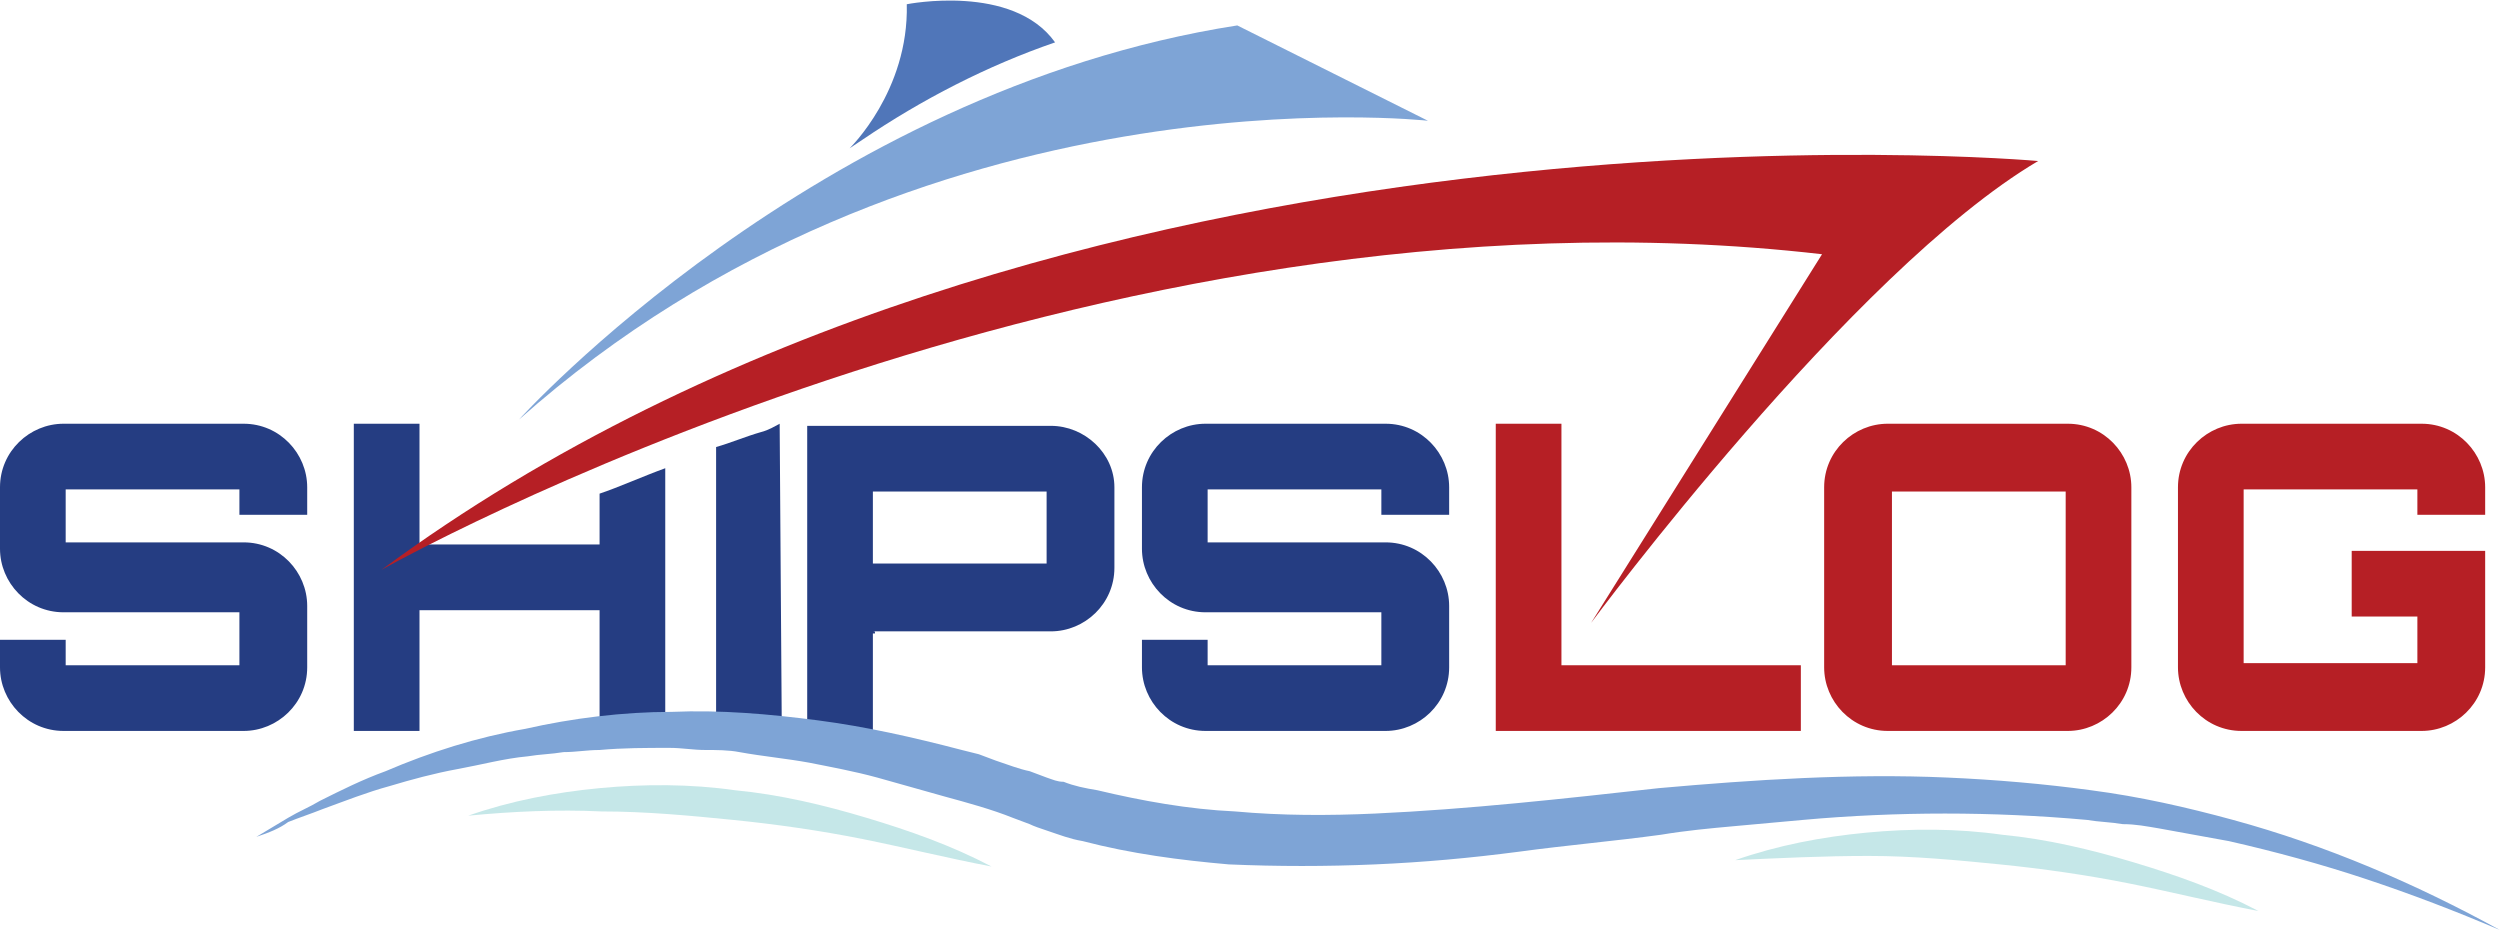
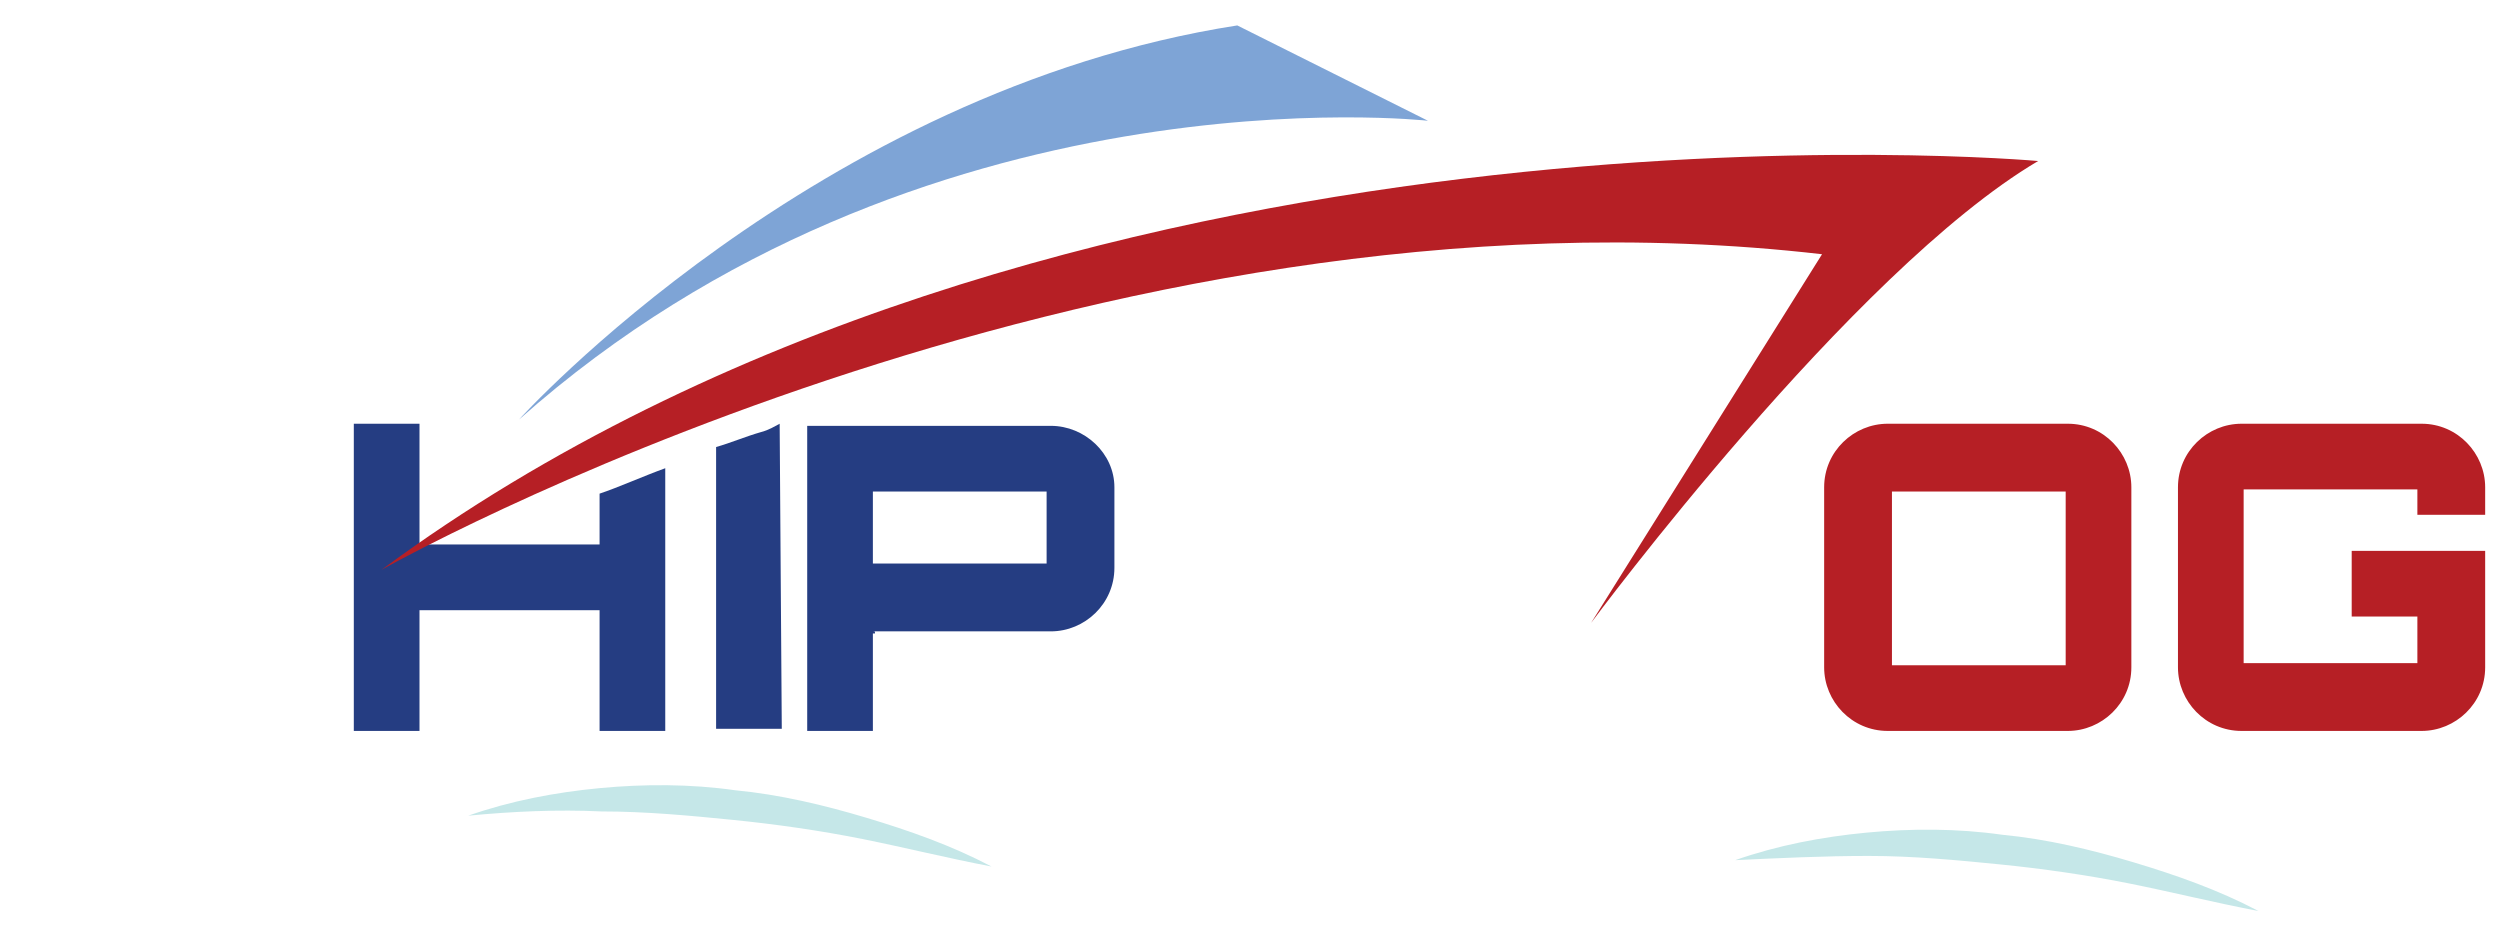
<svg xmlns="http://www.w3.org/2000/svg" version="1.1" id="Layer_1" x="0px" y="0px" viewBox="0 0 118 44" style="enable-background:new 0 0 118 44;" xml:space="preserve">
  <style type="text/css">
	.st0{fill:#253D82;}
	.st1{fill:#B61F25;}
	.st2{fill:#5076B9;}
	.st3{fill:#7EA4D6;}
	.st4{fill:#C5E7E8;}
</style>
  <g>
    <g>
-       <path class="st0" d="M14.5,24.4V23c0-1.6-1.3-3-3-3H3c-1.6,0-3,1.3-3,3v2.9c0,1.6,1.3,3,3,3h8.3v2.5H3.1v-1.2H0v1.3    c0,1.6,1.3,3,3,3h8.5c1.6,0,3-1.3,3-3v-2.9c0-1.6-1.3-3-3-3H3.1v-2.5h8.2v1.2H14.5z" />
      <path class="st0" d="M28.3,23.3v2.4h-8.5V20h-3.1v14.5h3.1v-5.7h8.5v5.7h3.1V22.1C30.3,22.5,29.2,23,28.3,23.3z" />
      <path class="st0" d="M36.8,20c-0.2,0.1-0.5,0.3-0.9,0.4c-0.7,0.2-1.4,0.5-2.1,0.7v13.3h3.1L36.8,20L36.8,20z" />
      <path class="st0" d="M49.6,20.1H38.1v14.4h3.1v-4.6c0,0,0.1,0,0.1,0c0-0.1,0-0.1-0.1-0.1l8.4,0c1.6,0,3-1.3,3-3V23    C52.6,21.4,51.2,20.1,49.6,20.1z M49.4,26.6h-8.2v-3.4h8.2V26.6z" />
-       <path class="st0" d="M68.4,24.4V23c0-1.6-1.3-3-3-3h-8.5c-1.6,0-3,1.3-3,3v2.9c0,1.6,1.3,3,3,3h8.3v2.5H57v-1.2h-3.1v1.3    c0,1.6,1.3,3,3,3h8.5c1.6,0,3-1.3,3-3v-2.9c0-1.6-1.3-3-3-3H57v-2.5h8.2v1.2H68.4z" />
-       <path class="st1" d="M73.7,31.4V20h-3.1v14.5H85v-3.1H73.7z" />
      <path class="st1" d="M97.6,20h-8.5c-1.6,0-3,1.3-3,3v8.5c0,1.6,1.3,3,3,3h8.5c1.6,0,3-1.3,3-3V23C100.6,21.4,99.3,20,97.6,20z     M97.5,31.4h-8.2v-8.2h8.2V31.4z" />
      <path class="st1" d="M117.3,24.4V23c0-1.6-1.3-3-3-3h-8.5c-1.6,0-3,1.3-3,3v8.5c0,1.6,1.3,3,3,3h8.5c1.6,0,3-1.3,3-3v-5.5H111v3.1    h3.1v2.2h-8.2v-8.2h8.2v1.2H117.3z" />
    </g>
    <g>
-       <path class="st2" d="M40.1,7c0,0,2.8-2.7,2.7-6.8c0,0,5-1,7,1.8l0,0c-3.2,1.1-6.3,2.7-9.1,4.6L40.1,7z" />
-     </g>
+       </g>
    <g>
      <path class="st3" d="M24.5,19.8c0,0,14-15.5,33.9-18.6l9,4.5C67.4,5.7,43.4,3,24.5,19.8z" />
    </g>
    <g>
      <path class="st1" d="M18,26.9c0,0,33.4-18.9,68-14.9L75.1,29.4c0,0,12.3-16.6,21.1-21.8C96.2,7.6,49.8,3.4,18,26.9" />
    </g>
    <g>
-       <path class="st3" d="M12.1,39.5c0.5-0.3,1-0.6,1.5-0.9c0.5-0.3,1-0.5,1.5-0.8c1-0.5,2-1,3.1-1.4c2.1-0.9,4.3-1.6,6.6-2    c2.2-0.5,4.6-0.8,6.9-0.8c2.3-0.1,4.6,0.1,6.9,0.4c2.3,0.3,4.5,0.8,6.8,1.4l0.8,0.2l0.8,0.3c0.6,0.2,1.1,0.4,1.6,0.5l0.8,0.3    c0.3,0.1,0.5,0.2,0.8,0.2c0.5,0.2,1,0.3,1.6,0.4c2.1,0.5,4.3,0.9,6.5,1c2.2,0.2,4.4,0.2,6.6,0.1c4.4-0.2,8.9-0.7,13.4-1.2    c4.5-0.4,9.1-0.7,13.6-0.5c2.3,0.1,4.6,0.3,6.8,0.6c2.3,0.3,4.5,0.8,6.7,1.4c4.4,1.2,8.6,3,12.6,5.2c-2.1-0.9-4.2-1.7-6.3-2.4    c-2.1-0.7-4.3-1.3-6.5-1.8c-1.1-0.2-2.2-0.4-3.3-0.6c-0.6-0.1-1.1-0.2-1.7-0.2c-0.6-0.1-1.1-0.1-1.7-0.2c-2.2-0.2-4.5-0.3-6.7-0.3    c-2.2,0-4.5,0.1-6.7,0.3c-1.1,0.1-2.2,0.2-3.3,0.3c-1.1,0.1-2.2,0.2-3.4,0.4c-2.2,0.3-4.5,0.5-6.7,0.8c-2.3,0.3-4.5,0.5-6.8,0.6    c-2.3,0.1-4.6,0.1-6.9,0c-2.3-0.2-4.6-0.5-6.9-1.1c-0.6-0.1-1.1-0.3-1.7-0.5c-0.3-0.1-0.6-0.2-0.8-0.3l-0.8-0.3    c-1-0.4-2.1-0.7-3.2-1c-1.1-0.3-2.1-0.6-3.2-0.9c-1.1-0.3-2.2-0.5-3.2-0.7c-1.1-0.2-2.2-0.3-3.3-0.5c-0.5-0.1-1.1-0.1-1.6-0.1    c-0.6,0-1.1-0.1-1.7-0.1c-1.1,0-2.2,0-3.3,0.1c-0.6,0-1.1,0.1-1.7,0.1c-0.6,0.1-1.1,0.1-1.7,0.2c-1.1,0.1-2.2,0.4-3.3,0.6    c-1.1,0.2-2.2,0.5-3.2,0.8c-1.1,0.3-2.1,0.7-3.2,1.1c-0.5,0.2-1.1,0.4-1.6,0.6C13.2,39.1,12.7,39.3,12.1,39.5z" />
-     </g>
+       </g>
    <g>
      <path class="st4" d="M22.1,38.5c2-0.7,4.1-1.1,6.2-1.3c2.1-0.2,4.3-0.2,6.4,0.1c2.1,0.2,4.2,0.7,6.2,1.3c2,0.6,4,1.3,5.9,2.3    c-2.1-0.4-4.1-0.9-6.1-1.3c-2-0.4-4.1-0.7-6.1-0.9c-2-0.2-4.1-0.4-6.2-0.4C26.3,38.2,24.2,38.3,22.1,38.5z" />
    </g>
    <g>
      <path class="st4" d="M81.9,40.6c2-0.7,4.1-1.1,6.2-1.3c2.1-0.2,4.3-0.2,6.4,0.1c2.1,0.2,4.2,0.7,6.2,1.3c2,0.6,4,1.3,5.9,2.3    c-2.1-0.4-4.1-0.9-6.1-1.3c-2-0.4-4.1-0.7-6.1-0.9c-2-0.2-4.1-0.4-6.2-0.4C86.1,40.4,84,40.5,81.9,40.6z" />
    </g>
  </g>
</svg>